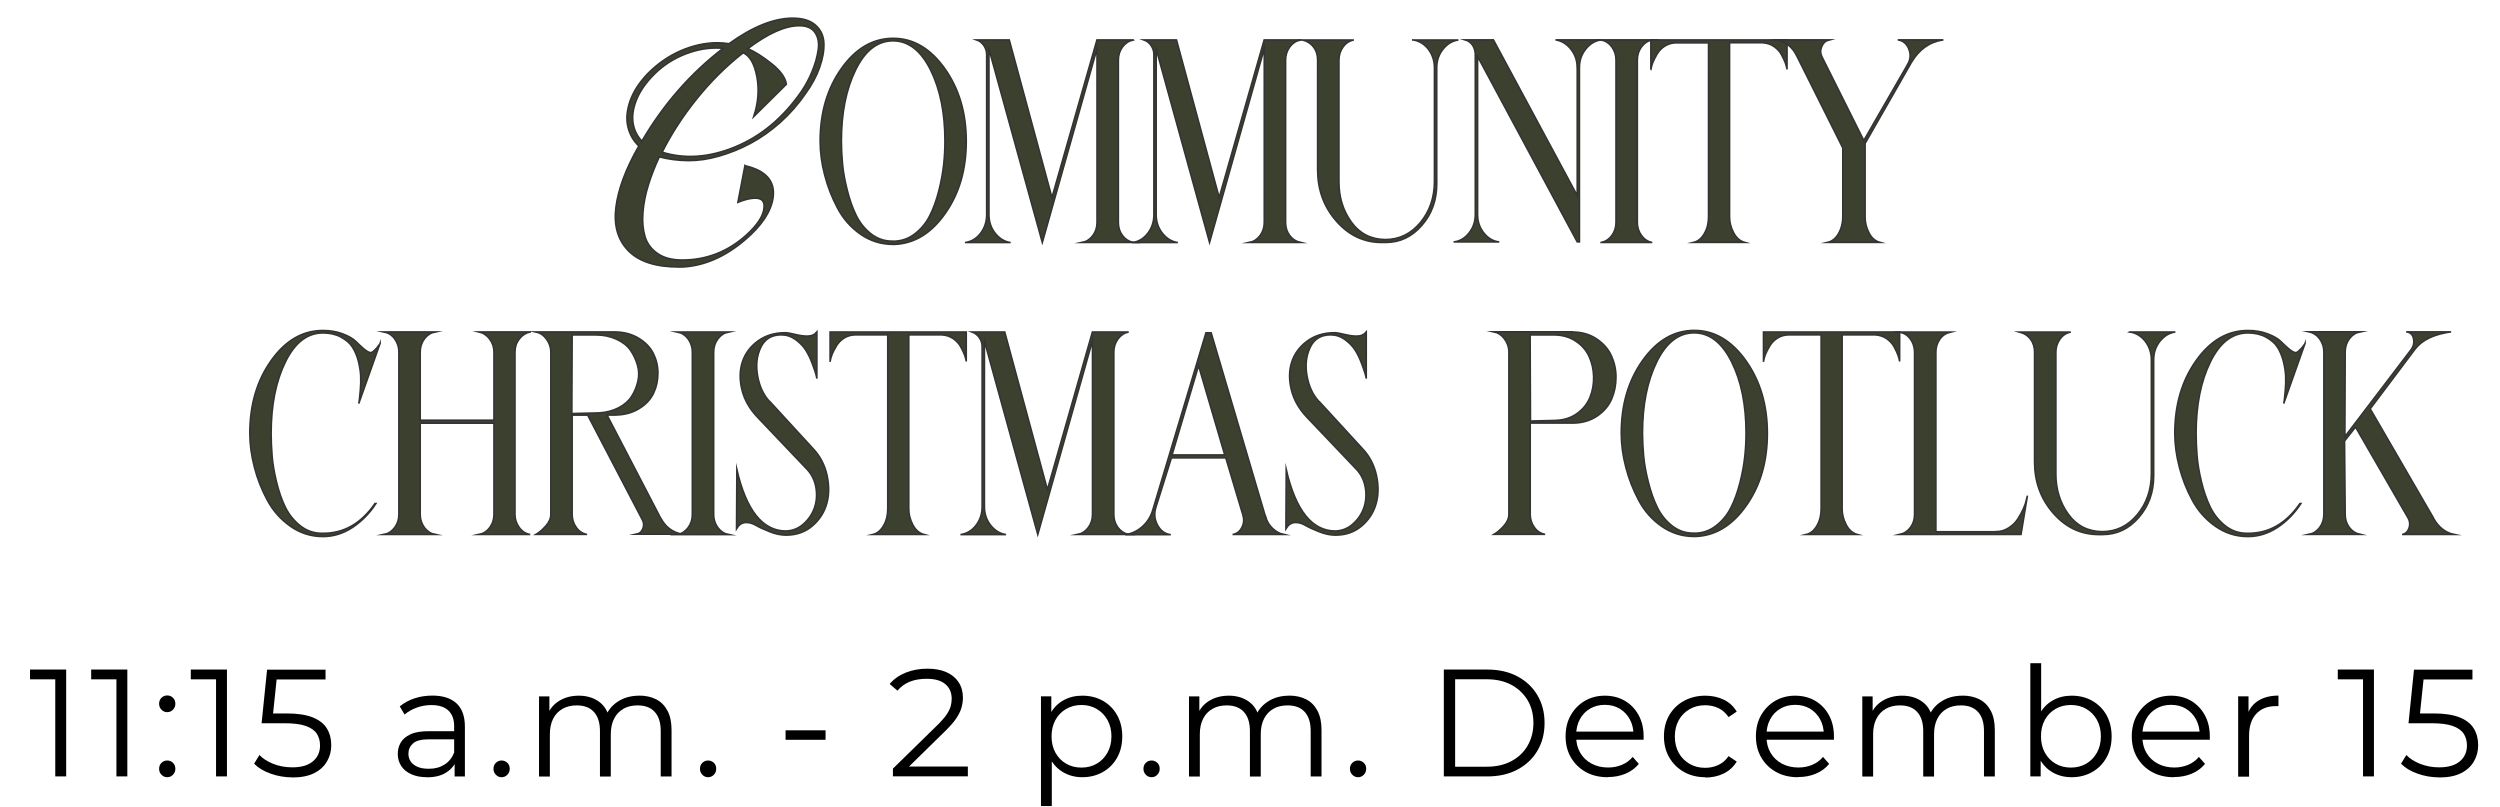
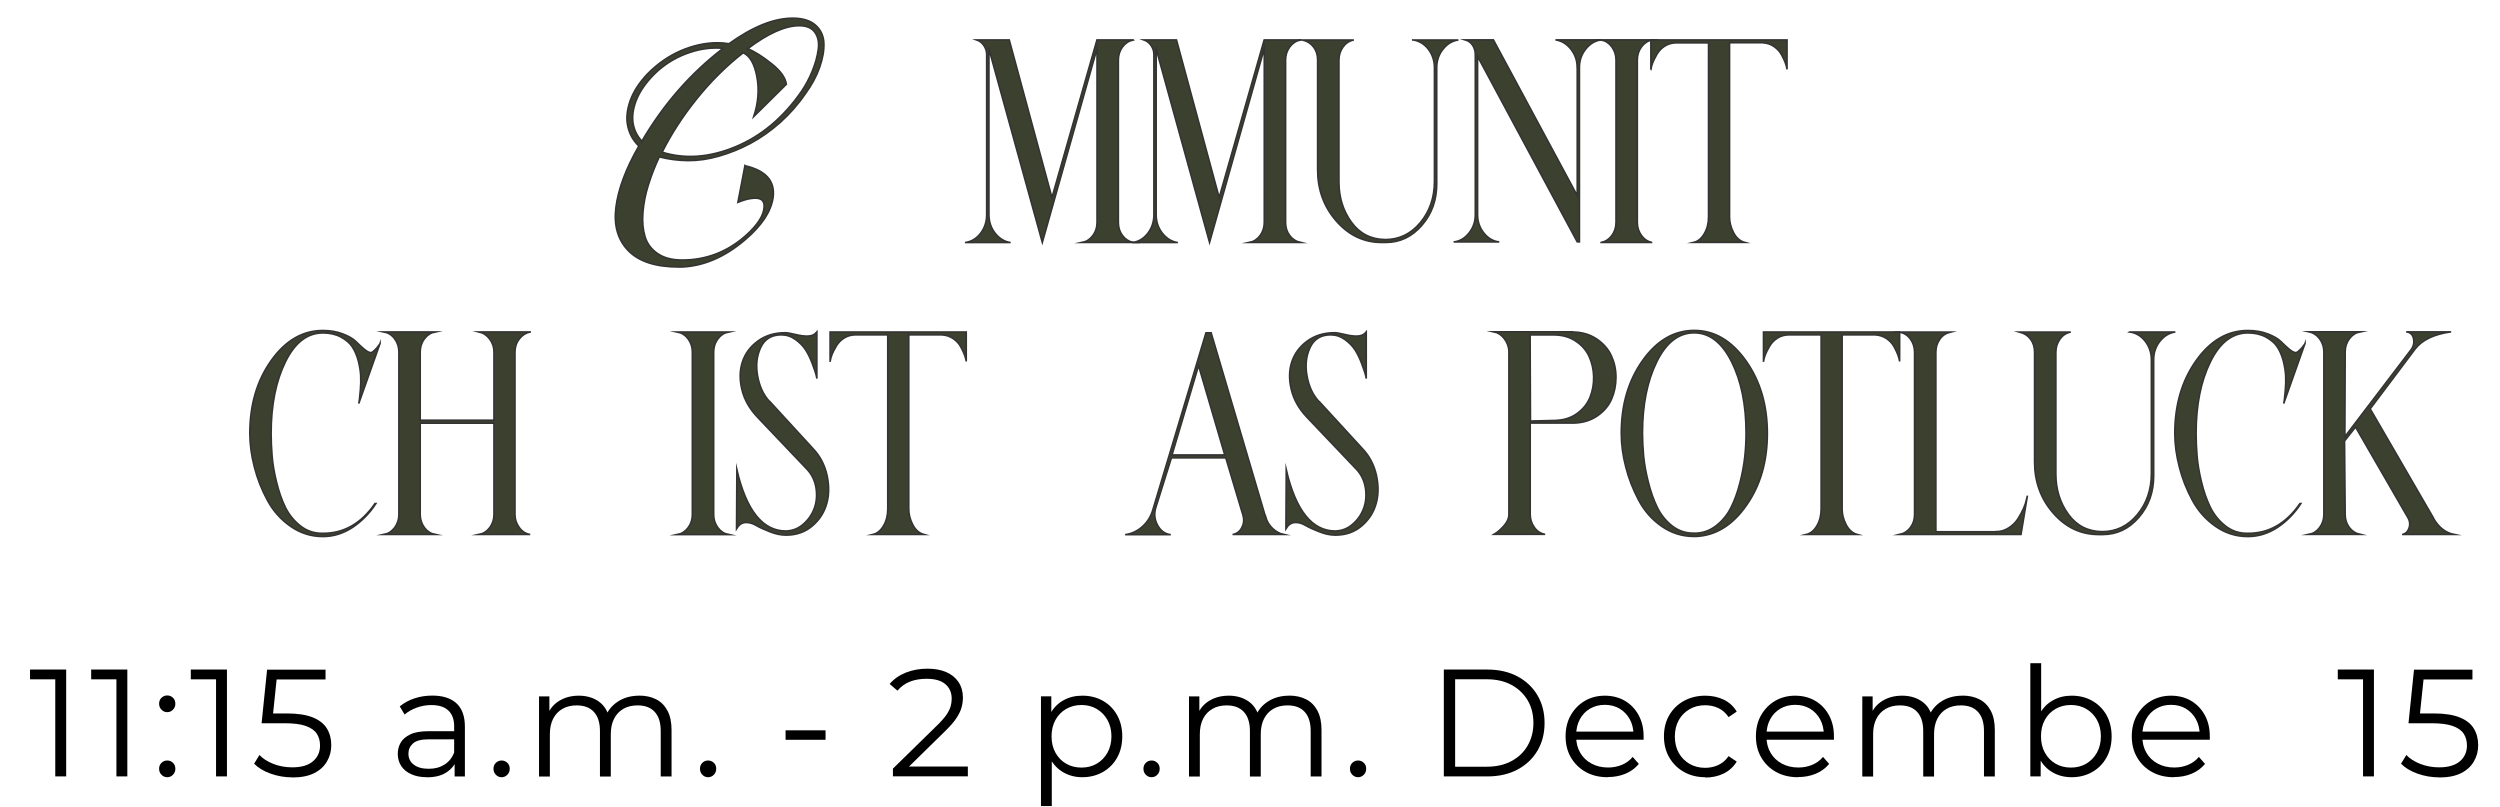
<svg xmlns="http://www.w3.org/2000/svg" id="Layer_1" viewBox="0 0 313.94 101.36">
  <defs>
    <style>
      .cls-1 {
        fill: #3c402f;
        stroke: #333;
        stroke-miterlimit: 10;
        stroke-width: .2px;
      }
    </style>
  </defs>
  <g>
    <path class="cls-1" d="M93.6,20.82c2.57.6,3.74,1.91,3.49,3.94-.24,1.79-1.44,3.59-3.58,5.4-2.49,2.11-5.11,3.24-7.84,3.37h-.45c-2.87,0-4.97-.68-6.3-2.03-1.33-1.35-1.86-3.17-1.58-5.44s1.23-4.85,2.88-7.72c-.7-.68-1.17-1.5-1.38-2.46-.22-.96-.12-2.02.28-3.19.41-1.17,1.14-2.3,2.19-3.41,1.25-1.27,2.64-2.24,4.18-2.91,1.54-.66,3.07-1,4.59-1,.49,0,.97.04,1.46.12,2.98-2.14,5.65-3.21,8-3.21,1.25,0,2.2.29,2.86.87s1.02,1.33,1.06,2.25c.04.92-.14,1.94-.53,3.05s-.98,2.21-1.77,3.29c-.92,1.35-1.99,2.57-3.19,3.64-1.21,1.07-2.45,1.94-3.72,2.62-1.27.68-2.59,1.21-3.94,1.6s-2.65.58-3.9.57c-1.25-.01-2.45-.17-3.62-.47-.54,1.17-1,2.33-1.36,3.49-.37,1.17-.6,2.32-.69,3.47-.1,1.15,0,2.17.26,3.05s.8,1.59,1.58,2.13c.79.54,1.81.81,3.09.81,3.01,0,5.66-1.02,7.96-3.05,1.49-1.33,2.26-2.52,2.32-3.58.08-.89-.45-1.26-1.58-1.1-.46.05-1.03.22-1.71.49l.89-4.63ZM80.6,17.73c2.71-4.63,6.11-8.52,10.2-11.66-.3-.03-.6-.04-.89-.04-1.41,0-2.84.32-4.31.95-1.46.64-2.75,1.56-3.86,2.78-.89.98-1.52,1.96-1.89,2.97-.37,1-.48,1.92-.35,2.76.14.84.5,1.58,1.1,2.23ZM93.31,6.64c-2.14,1.68-4.08,3.61-5.83,5.79-1.75,2.18-3.19,4.41-4.33,6.68,2.87.89,5.93.67,9.18-.67,3.25-1.34,6.01-3.65,8.29-6.93.54-.79,1-1.65,1.38-2.58.38-.93.63-1.83.75-2.7s-.01-1.58-.41-2.15c-.39-.57-1.05-.85-1.97-.85-1.76,0-3.91.96-6.46,2.88.89.38,1.9,1.02,3.01,1.91,1.11.89,1.72,1.75,1.83,2.56l-4.1,4.06c.57-1.73.7-3.41.39-5.04-.31-1.62-.89-2.61-1.73-2.97Z" />
-     <path class="cls-1" d="M112.16,4.81c2.52,0,4.68,1.27,6.48,3.8,1.8,2.53,2.7,5.57,2.7,9.12s-.87,6.54-2.62,9.04c-1.75,2.51-3.87,3.81-6.36,3.92h-.2c-1.52,0-2.88-.43-4.1-1.28-1.22-.85-2.18-1.94-2.88-3.27-.71-1.33-1.25-2.71-1.62-4.16-.38-1.45-.57-2.86-.57-4.25,0-3.58.89-6.62,2.68-9.14,1.79-2.52,3.95-3.78,6.5-3.78ZM112.16,30.29c1,0,1.9-.3,2.7-.91s1.43-1.37,1.89-2.28c.46-.91.84-1.95,1.14-3.13.3-1.18.5-2.28.61-3.29.11-1.02.16-2,.16-2.95,0-3.55-.6-6.53-1.81-8.96-1.21-2.42-2.78-3.64-4.71-3.64s-3.5,1.21-4.69,3.64c-1.19,2.42-1.79,5.41-1.79,8.96,0,.89.05,1.84.14,2.84.09,1,.29,2.1.59,3.29.3,1.19.67,2.25,1.12,3.17.45.92,1.06,1.69,1.85,2.32.79.62,1.68.93,2.68.93h.12Z" />
    <path class="cls-1" d="M142.31,5.02c-.54.11-.99.4-1.34.87-.35.47-.53,1.02-.53,1.65v20.4c0,.62.17,1.17.51,1.62.34.46.79.76,1.36.89h-6.42c.54-.11.99-.4,1.34-.87.35-.47.53-1.02.53-1.65V6.11l-6.87,24.34-6.7-24.29s-.03.14-.02.34.02.32.02.35v20.11c0,.89.26,1.67.79,2.34.53.66,1.17,1.05,1.93,1.16h-5.73c.79-.11,1.43-.49,1.95-1.16.51-.66.77-1.44.77-2.34V6.84c0-.41-.12-.78-.35-1.12s-.54-.58-.91-.71h4.1l5.36,19.79,5.65-19.79h4.55Z" />
    <path class="cls-1" d="M163.31,5.02c-.54.11-.99.4-1.34.87-.35.47-.53,1.02-.53,1.65v20.4c0,.62.17,1.17.51,1.62.34.46.79.76,1.36.89h-6.42c.54-.11.99-.4,1.34-.87.35-.47.53-1.02.53-1.65V6.11l-6.87,24.34-6.7-24.29s-.03.14-.02.34.02.32.02.35v20.11c0,.89.26,1.67.79,2.34.53.66,1.17,1.05,1.93,1.16h-5.73c.79-.11,1.43-.49,1.95-1.16.51-.66.77-1.44.77-2.34V6.84c0-.41-.12-.78-.35-1.12s-.54-.58-.91-.71h4.1l5.36,19.79,5.65-19.79h4.55Z" />
    <path class="cls-1" d="M177.41,5.02h5.73c-.76.11-1.4.49-1.93,1.16-.53.66-.79,1.44-.79,2.34v14.58c0,2.03-.62,3.77-1.87,5.2-1.25,1.44-2.76,2.15-4.55,2.15h-.49c-2.22,0-4.12-.89-5.69-2.68-1.57-1.79-2.36-3.94-2.36-6.46V7.53c0-.62-.16-1.16-.49-1.6-.33-.45-.79-.75-1.38-.91h6.42c-.57.11-1.02.41-1.36.89s-.51,1.03-.51,1.62v15.32c0,1.92.52,3.6,1.56,5.04,1.04,1.44,2.46,2.17,4.25,2.19,1.76,0,3.23-.71,4.41-2.13,1.18-1.42,1.77-3.15,1.77-5.18v-14.26c0-.89-.26-1.67-.77-2.34-.52-.66-1.17-1.05-1.95-1.16Z" />
    <path class="cls-1" d="M198.05,8.47c0-.87-.26-1.63-.79-2.3-.53-.66-1.17-1.05-1.93-1.16h5.73c-.76.11-1.4.49-1.93,1.16-.53.66-.79,1.43-.79,2.3v21.9h-.28l-12.51-23.28v19.87c0,.87.26,1.63.79,2.3.53.66,1.17,1.04,1.93,1.12h-5.73c.76-.08,1.4-.45,1.93-1.12.53-.66.79-1.43.79-2.3V6.84c0-.43-.12-.82-.34-1.16-.23-.34-.54-.56-.91-.67h3.53l10.52,19.54V8.47Z" />
    <path class="cls-1" d="M201.06,30.45c.54-.11.99-.4,1.34-.87.35-.47.53-1.02.53-1.65V7.53c0-.62-.18-1.17-.53-1.65-.35-.47-.8-.76-1.34-.87h6.42c-.54.11-.99.4-1.34.87-.35.47-.53,1.02-.53,1.65v20.4c0,.62.18,1.17.53,1.65.35.47.8.77,1.34.87h-6.42Z" />
    <path class="cls-1" d="M207.31,8.67v-3.66h17.1v3.7c-.03-.22-.1-.47-.2-.77-.11-.3-.27-.65-.49-1.06s-.54-.75-.95-1.04c-.42-.29-.9-.44-1.44-.47h-4.14v21.86c0,.68.17,1.34.51,1.99.34.65.81,1.06,1.4,1.22h-6.42c.54-.13.99-.5,1.34-1.1.35-.6.53-1.3.53-2.11V5.38h-4.02c-.54,0-1.02.13-1.44.39-.42.26-.75.6-1,1.02-.24.42-.42.77-.53,1.04-.11.27-.19.56-.24.85Z" />
-     <path class="cls-1" d="M239.57,8.06c.35-.62.39-1.27.12-1.93s-.73-1.04-1.38-1.12h5.73c-1.71.24-3.05,1.19-4.02,2.84l-5.81,10.16v9.22c0,.7.16,1.38.49,2.01.33.64.79,1.04,1.38,1.2h-6.58c.57-.13,1.03-.51,1.38-1.12s.53-1.31.53-2.09v-8.65l-5.77-11.54c-.54-1.11-1.37-1.79-2.48-2.03h6.54c-.43.11-.75.39-.93.83-.19.45-.18.89.04,1.32l5.24,10.48,5.53-9.59Z" />
    <path class="cls-1" d="M47.73,43.12l-2.68,7.56c.03-.11.05-.27.08-.49.03-.22.07-.63.12-1.24s.07-1.2.04-1.77c-.03-.57-.13-1.19-.3-1.87-.18-.68-.43-1.26-.75-1.75s-.81-.9-1.44-1.24c-.64-.34-1.39-.51-2.25-.51-1.95,0-3.52,1.21-4.71,3.64-1.19,2.42-1.79,5.41-1.79,8.96,0,.92.04,1.87.12,2.84.08.98.26,2.06.55,3.25.29,1.19.65,2.25,1.1,3.17.45.92,1.07,1.7,1.87,2.34.8.64,1.71.96,2.74.96,2.68.05,4.9-1.19,6.66-3.74h.12c-.79,1.22-1.76,2.21-2.92,2.99-1.17.77-2.41,1.16-3.74,1.16-1.49,0-2.84-.43-4.06-1.28s-2.19-1.94-2.91-3.27-1.27-2.72-1.64-4.18c-.38-1.46-.57-2.87-.57-4.23,0-3.58.89-6.62,2.68-9.14,1.79-2.52,3.95-3.78,6.5-3.78.92,0,1.75.14,2.5.43s1.29.6,1.65.96c.35.35.7.67,1.04.96.34.28.62.43.83.43.05,0,.12-.03.2-.08.08-.05.17-.13.26-.22.09-.09.18-.18.24-.24.07-.07.16-.18.26-.33.11-.15.18-.24.2-.26Z" />
    <path class="cls-1" d="M66.58,41.69c-.54.11-1,.4-1.36.87-.37.47-.55,1.02-.55,1.65v20.4c0,.6.18,1.14.53,1.62.35.49.81.79,1.38.89h-6.42c.54-.11.99-.4,1.34-.87.35-.47.53-1.02.53-1.65v-11.46h-9.26v11.46c0,.62.18,1.17.53,1.65.35.47.8.76,1.34.87h-6.42c.54-.11.99-.4,1.34-.87s.53-1.02.53-1.65v-20.4c0-.62-.18-1.17-.53-1.65s-.8-.76-1.34-.87h6.42c-.54.11-.99.4-1.34.87-.35.47-.53,1.02-.53,1.65v8.57h9.26v-8.57c0-.6-.18-1.13-.53-1.61-.35-.47-.8-.78-1.34-.91h6.42Z" />
-     <path class="cls-1" d="M82.99,65.09c.6,1.11,1.49,1.77,2.68,1.99h-5.73c.38-.08.64-.32.79-.71.15-.39.12-.78-.1-1.16l-6.83-13.08h-1.95v12.47c0,.6.17,1.14.51,1.62.34.49.79.79,1.36.89h-6.42c.38-.22.79-.56,1.22-1.04.43-.47.65-.97.65-1.48v-20.52c-.03-.54-.22-1.05-.57-1.52-.35-.47-.79-.76-1.3-.87h9.83c1.17,0,2.17.26,3.03.77s1.48,1.15,1.87,1.91c.39.76.59,1.59.59,2.5s-.18,1.75-.55,2.52c-.37.77-.97,1.42-1.81,1.93-.84.52-1.83.79-2.97.81h-1.06l6.74,12.96ZM71.82,51.93l3.37-.08c.95-.05,1.78-.27,2.5-.65.72-.38,1.26-.85,1.62-1.42.37-.57.63-1.2.79-1.89.16-.69.14-1.38-.06-2.07s-.5-1.31-.89-1.87c-.39-.55-.98-1.01-1.75-1.36-.77-.35-1.63-.53-2.58-.53h-2.97l-.04,9.87Z" />
    <path class="cls-1" d="M85.07,67.13c.54-.11.99-.4,1.34-.87.35-.47.53-1.02.53-1.65v-20.4c0-.62-.18-1.17-.53-1.65-.35-.47-.8-.76-1.34-.87h6.42c-.54.11-.99.4-1.34.87-.35.47-.53,1.02-.53,1.65v20.4c0,.62.18,1.17.53,1.65.35.47.8.76,1.34.87h-6.42Z" />
    <path class="cls-1" d="M96.68,50.43l5.44,5.93c.87.92,1.44,2.02,1.73,3.29.28,1.27.28,2.46-.02,3.55-.3,1.1-.89,2.04-1.79,2.82s-2,1.18-3.33,1.18c-.65,0-1.33-.14-2.05-.43-.72-.28-1.3-.55-1.75-.81-.45-.26-.89-.37-1.32-.34s-.8.28-1.1.77l.04-7.43c1.19,5.15,3.25,7.72,6.17,7.72.84-.03,1.58-.32,2.21-.89.64-.57,1.09-1.24,1.36-2.01.27-.77.34-1.61.2-2.5s-.5-1.67-1.1-2.32l-6.26-6.58c-1-1.06-1.65-2.21-1.95-3.47s-.28-2.41.06-3.45c.34-1.04.98-1.92,1.93-2.62.95-.7,2.1-1.06,3.45-1.06.24,0,.67.07,1.28.22.61.15,1.14.22,1.6.2.46-.01.83-.18,1.1-.51v5.85c-.03-.16-.07-.37-.14-.61-.07-.24-.22-.68-.45-1.3-.23-.62-.5-1.18-.81-1.67s-.74-.93-1.28-1.32-1.14-.59-1.79-.59c-1.22,0-2.08.53-2.58,1.58-.5,1.06-.63,2.25-.39,3.58.24,1.33.74,2.4,1.5,3.21Z" />
    <path class="cls-1" d="M104.24,45.35v-3.66h17.1v3.7c-.03-.22-.1-.47-.2-.77-.11-.3-.27-.65-.49-1.06s-.54-.75-.95-1.04c-.42-.28-.9-.44-1.44-.47h-4.14v21.86c0,.68.17,1.34.51,1.99s.81,1.06,1.4,1.22h-6.42c.54-.13.99-.5,1.34-1.1.35-.6.53-1.3.53-2.11v-21.86h-4.02c-.54,0-1.02.13-1.44.39-.42.26-.75.6-1,1.02s-.42.77-.53,1.04c-.11.27-.19.56-.24.85Z" />
-     <path class="cls-1" d="M141.74,41.69c-.54.11-.99.4-1.34.87s-.53,1.02-.53,1.65v20.4c0,.62.17,1.16.51,1.62.34.46.79.76,1.36.89h-6.42c.54-.11.99-.4,1.34-.87.35-.47.53-1.02.53-1.65v-21.82l-6.87,24.34-6.7-24.3s-.03.14-.02.35.02.32.02.35v20.11c0,.89.26,1.67.79,2.34.53.66,1.17,1.05,1.93,1.16h-5.73c.79-.11,1.43-.49,1.95-1.16.51-.66.77-1.44.77-2.34v-20.11c0-.41-.12-.78-.35-1.12-.23-.34-.54-.57-.91-.71h4.1l5.36,19.79,5.65-19.79h4.55Z" />
    <path class="cls-1" d="M158.93,64.89c.16.57.45,1.06.87,1.46s.89.66,1.4.77h-6.42c.51-.08.9-.37,1.16-.87.26-.5.3-1.02.14-1.56l-2.15-7.19h-6.83l-1.95,6.22c-.24.79-.17,1.53.22,2.24s.94,1.1,1.65,1.18h-5.73c.81-.11,1.54-.45,2.17-1.02.64-.57,1.08-1.29,1.32-2.15l6.66-22.18h.65l6.83,23.12ZM147.18,57.13h6.62l-3.29-11.21-3.33,11.21Z" />
    <path class="cls-1" d="M165.67,50.43l5.44,5.93c.87.92,1.44,2.02,1.73,3.29.28,1.27.28,2.46-.02,3.55-.3,1.1-.89,2.04-1.79,2.82s-2,1.18-3.33,1.18c-.65,0-1.33-.14-2.05-.43-.72-.28-1.3-.55-1.75-.81-.45-.26-.89-.37-1.32-.34s-.8.28-1.1.77l.04-7.43c1.19,5.15,3.25,7.72,6.17,7.72.84-.03,1.58-.32,2.21-.89.64-.57,1.09-1.24,1.36-2.01.27-.77.34-1.61.2-2.5s-.5-1.67-1.1-2.32l-6.26-6.58c-1-1.06-1.65-2.21-1.95-3.47s-.28-2.41.06-3.45c.34-1.04.98-1.92,1.93-2.62.95-.7,2.1-1.06,3.45-1.06.24,0,.67.07,1.28.22.61.15,1.14.22,1.6.2.46-.01.83-.18,1.1-.51v5.85c-.03-.16-.07-.37-.14-.61-.07-.24-.22-.68-.45-1.3-.23-.62-.5-1.18-.81-1.67s-.74-.93-1.28-1.32-1.14-.59-1.79-.59c-1.22,0-2.08.53-2.58,1.58-.5,1.06-.63,2.25-.39,3.58.24,1.33.74,2.4,1.5,3.21Z" />
    <path class="cls-1" d="M197.44,41.69c1.17,0,2.17.29,3.03.85.85.57,1.48,1.27,1.87,2.11.39.84.59,1.75.59,2.72s-.18,1.89-.55,2.74c-.37.85-.97,1.56-1.81,2.13-.84.57-1.83.87-2.97.89h-5.44v11.46c0,.6.17,1.14.51,1.62.34.49.79.79,1.36.89h-6.42c.38-.22.79-.56,1.22-1.04.43-.47.65-.97.65-1.48v-20.52c-.03-.54-.22-1.05-.57-1.52-.35-.47-.79-.76-1.3-.87h9.83ZM195.49,52.78c1-.05,1.87-.35,2.6-.89s1.26-1.21,1.58-2.01c.32-.8.47-1.66.45-2.58s-.22-1.77-.57-2.54c-.35-.77-.91-1.42-1.69-1.93-.77-.51-1.69-.77-2.74-.77h-2.97l.04,10.81,3.29-.08Z" />
    <path class="cls-1" d="M212.76,41.49c2.52,0,4.68,1.27,6.48,3.8,1.8,2.53,2.7,5.57,2.7,9.12s-.87,6.54-2.62,9.04c-1.75,2.51-3.87,3.81-6.36,3.92h-.2c-1.52,0-2.88-.43-4.1-1.28-1.22-.85-2.18-1.94-2.88-3.27-.71-1.33-1.25-2.71-1.62-4.16-.38-1.45-.57-2.86-.57-4.25,0-3.58.89-6.62,2.68-9.14,1.79-2.52,3.95-3.78,6.5-3.78ZM212.76,66.96c1,0,1.9-.3,2.7-.91.8-.61,1.43-1.37,1.89-2.28.46-.91.84-1.95,1.14-3.13.3-1.18.5-2.27.61-3.29.11-1.02.16-2,.16-2.95,0-3.55-.6-6.53-1.81-8.96-1.21-2.42-2.78-3.64-4.71-3.64s-3.5,1.21-4.69,3.64c-1.19,2.42-1.79,5.41-1.79,8.96,0,.89.05,1.84.14,2.84.09,1,.29,2.1.59,3.29.3,1.19.67,2.25,1.12,3.17.45.92,1.06,1.69,1.85,2.32.79.62,1.68.93,2.68.93h.12Z" />
    <path class="cls-1" d="M221.45,45.35v-3.66h17.1v3.7c-.03-.22-.1-.47-.2-.77-.11-.3-.27-.65-.49-1.06s-.54-.75-.95-1.04c-.42-.28-.9-.44-1.44-.47h-4.14v21.86c0,.68.17,1.34.51,1.99s.81,1.06,1.4,1.22h-6.42c.54-.13.99-.5,1.34-1.1.35-.6.53-1.3.53-2.11v-21.86h-4.02c-.54,0-1.02.13-1.44.39-.42.26-.75.6-1,1.02s-.42.77-.53,1.04c-.11.27-.19.56-.24.85Z" />
    <path class="cls-1" d="M250.66,66.76c.57,0,1.1-.16,1.58-.47.49-.31.87-.69,1.16-1.14.29-.45.52-.89.71-1.32.19-.43.31-.81.37-1.14l.12-.45-.81,4.88h-15.24c.57-.13,1.02-.43,1.36-.89s.51-1,.51-1.62v-20.48c-.03-.6-.2-1.12-.53-1.56-.32-.45-.77-.74-1.34-.87h6.38c-.57.14-1.02.44-1.34.91-.33.47-.49,1.01-.49,1.61v22.55h7.56Z" />
    <path class="cls-1" d="M267.44,41.69h5.73c-.76.11-1.4.5-1.93,1.16-.53.66-.79,1.44-.79,2.34v14.59c0,2.03-.62,3.76-1.87,5.2-1.25,1.44-2.76,2.15-4.55,2.15h-.49c-2.22,0-4.12-.89-5.69-2.68-1.57-1.79-2.36-3.94-2.36-6.46v-13.77c0-.62-.16-1.16-.49-1.61-.33-.45-.79-.75-1.38-.91h6.42c-.57.11-1.02.41-1.36.89-.34.49-.51,1.03-.51,1.62v15.32c0,1.92.52,3.6,1.56,5.04,1.04,1.44,2.46,2.17,4.25,2.19,1.76,0,3.23-.71,4.41-2.13,1.18-1.42,1.77-3.15,1.77-5.18v-14.26c0-.89-.26-1.67-.77-2.34-.52-.66-1.17-1.05-1.95-1.16Z" />
    <path class="cls-1" d="M289.46,43.12l-2.68,7.56c.03-.11.05-.27.08-.49.03-.22.07-.63.12-1.24s.07-1.2.04-1.77c-.03-.57-.13-1.19-.3-1.87-.18-.68-.43-1.26-.75-1.75s-.81-.9-1.44-1.24c-.64-.34-1.39-.51-2.25-.51-1.95,0-3.52,1.21-4.71,3.64-1.19,2.42-1.79,5.41-1.79,8.96,0,.92.04,1.87.12,2.84.08.98.26,2.06.55,3.25.29,1.19.65,2.25,1.1,3.17.45.92,1.07,1.7,1.87,2.34.8.64,1.71.96,2.74.96,2.68.05,4.9-1.19,6.66-3.74h.12c-.79,1.22-1.76,2.21-2.92,2.99-1.17.77-2.41,1.16-3.74,1.16-1.49,0-2.84-.43-4.06-1.28s-2.19-1.94-2.91-3.27-1.27-2.72-1.64-4.18c-.38-1.46-.57-2.87-.57-4.23,0-3.58.89-6.62,2.68-9.14,1.79-2.52,3.95-3.78,6.5-3.78.92,0,1.75.14,2.5.43s1.29.6,1.65.96c.35.35.7.67,1.04.96.34.28.62.43.83.43.05,0,.12-.03.2-.08.08-.05.17-.13.26-.22.09-.09.18-.18.24-.24.07-.07.16-.18.26-.33.11-.15.18-.24.2-.26Z" />
    <path class="cls-1" d="M305.59,65.09c.65,1.14,1.52,1.81,2.6,2.03h-6.54c.41-.08.69-.34.85-.77.16-.43.13-.85-.08-1.26l-6.62-11.46-1.38,1.75.08,9.22c0,.62.17,1.16.51,1.62s.79.76,1.36.89h-6.42c.54-.11.99-.4,1.34-.87s.53-1.02.53-1.65v-20.4c0-.6-.17-1.13-.51-1.61-.34-.47-.79-.78-1.36-.91h6.42c-.54.11-.99.4-1.34.87-.35.47-.53,1.02-.53,1.65l-.04,10.64,8.29-10.89c.33-.43.43-.91.33-1.42-.11-.51-.42-.8-.93-.85h5.65c-2.14.3-3.64,1.02-4.51,2.15l-5.65,7.52,7.96,13.73Z" />
  </g>
  <g>
    <path d="M6.94,97.5v-12.84l.61.65h-3.78v-1.23h4.54v13.42h-1.38Z" />
    <path d="M14.62,97.5v-12.84l.61.65h-3.78v-1.23h4.54v13.42h-1.38Z" />
    <path d="M21,89.43c-.28,0-.52-.1-.72-.31-.2-.2-.3-.45-.3-.75s.1-.56.3-.75c.2-.19.44-.29.72-.29s.52.1.72.29c.2.19.3.44.3.75s-.1.54-.3.75c-.2.21-.44.31-.72.31ZM21,97.6c-.28,0-.52-.1-.72-.31-.2-.2-.3-.45-.3-.75s.1-.56.3-.75c.2-.19.44-.29.72-.29s.52.1.72.29c.2.19.3.44.3.75s-.1.54-.3.75c-.2.21-.44.31-.72.31Z" />
    <path d="M27.13,97.5v-12.84l.61.65h-3.78v-1.23h4.54v13.42h-1.38Z" />
    <path d="M36.72,97.62c-.96,0-1.87-.16-2.74-.47-.87-.31-1.56-.73-2.07-1.25l.67-1.09c.42.45,1,.82,1.73,1.11.73.29,1.53.44,2.39.44,1.14,0,2-.25,2.6-.76.59-.5.89-1.17.89-1.98,0-.58-.14-1.07-.41-1.49-.28-.42-.74-.74-1.39-.97-.65-.23-1.55-.34-2.68-.34h-2.86l.69-6.73h7.34v1.23h-6.78l.71-.67-.59,5.63-.71-.69h2.51c1.35,0,2.44.17,3.26.5.82.33,1.41.8,1.77,1.39s.55,1.29.55,2.08-.18,1.44-.54,2.06c-.36.62-.89,1.11-1.61,1.47-.72.36-1.62.54-2.72.54Z" />
    <path d="M53.62,97.6c-.75,0-1.41-.12-1.96-.37-.56-.25-.98-.59-1.27-1.03-.29-.44-.44-.95-.44-1.52,0-.52.12-1,.37-1.43.25-.43.66-.77,1.23-1.04s1.33-.39,2.29-.39h3.47v1.02h-3.43c-.97,0-1.64.17-2.02.52-.38.35-.57.77-.57,1.28,0,.58.22,1.04.67,1.38.45.35,1.07.52,1.88.52s1.43-.18,1.98-.53c.56-.35.96-.86,1.22-1.52l.31.94c-.25.66-.7,1.19-1.33,1.59-.63.4-1.43.59-2.39.59ZM57.09,97.5v-2.22l-.06-.36v-3.72c0-.86-.24-1.51-.72-1.97-.48-.46-1.19-.69-2.14-.69-.65,0-1.27.11-1.86.33-.59.22-1.09.5-1.5.86l-.61-1.02c.51-.43,1.12-.77,1.84-1.01s1.47-.35,2.26-.35c1.3,0,2.31.32,3.02.97.71.65,1.06,1.63,1.06,2.94v6.25h-1.3Z" />
    <path d="M62.99,97.6c-.28,0-.52-.1-.72-.31-.2-.2-.3-.45-.3-.75s.1-.56.3-.75c.2-.19.44-.29.72-.29s.52.1.72.29c.2.19.3.44.3.75s-.1.54-.3.75c-.2.21-.44.31-.72.31Z" />
    <path d="M80.26,87.35c.82,0,1.53.16,2.14.47.61.31,1.08.79,1.42,1.43.34.64.51,1.44.51,2.42v5.84h-1.36v-5.71c0-1.06-.25-1.86-.76-2.41s-1.22-.81-2.14-.81c-.69,0-1.29.14-1.79.43-.5.29-.89.7-1.17,1.25s-.41,1.2-.41,1.96v5.29h-1.36v-5.71c0-1.06-.26-1.86-.77-2.41s-1.23-.81-2.15-.81c-.68,0-1.27.14-1.78.43-.51.29-.9.7-1.18,1.25s-.41,1.2-.41,1.96v5.29h-1.36v-10.06h1.3v2.72l-.21-.48c.31-.73.8-1.3,1.49-1.71s1.49-.62,2.42-.62c.98,0,1.82.25,2.51.74.69.49,1.14,1.23,1.34,2.21l-.54-.21c.29-.82.81-1.48,1.56-1.98.75-.5,1.65-.76,2.69-.76Z" />
    <path d="M88.92,97.6c-.28,0-.52-.1-.72-.31-.2-.2-.3-.45-.3-.75s.1-.56.3-.75c.2-.19.44-.29.72-.29s.52.1.72.29c.2.19.3.44.3.75s-.1.54-.3.75c-.2.21-.44.31-.72.31Z" />
    <path d="M98.65,92.9v-1.19h5.02v1.19h-5.02Z" />
    <path d="M112.13,97.5v-.98l5.58-5.46c.51-.5.89-.94,1.15-1.31.25-.38.43-.73.52-1.06.09-.33.13-.65.13-.94,0-.78-.27-1.39-.8-1.84s-1.31-.67-2.35-.67c-.79,0-1.49.12-2.1.36-.61.24-1.13.62-1.56,1.13l-.98-.84c.52-.61,1.19-1.09,2.01-1.42.82-.33,1.73-.5,2.74-.5.91,0,1.69.14,2.36.43.66.29,1.18.71,1.54,1.25.36.55.55,1.2.55,1.94,0,.43-.06.86-.18,1.28-.12.42-.34.87-.65,1.33-.31.47-.77.99-1.37,1.58l-5.12,5.02-.38-.54h8.32v1.23h-9.41Z" />
    <path d="M130.72,101.22v-13.78h1.3v3.03l-.13,2.01.19,2.03v6.71h-1.36ZM135.91,97.6c-.87,0-1.65-.2-2.36-.6-.7-.4-1.26-.98-1.68-1.74-.42-.76-.62-1.69-.62-2.79s.2-2.03.61-2.79c.41-.76.96-1.34,1.67-1.73.7-.4,1.49-.59,2.38-.59.96,0,1.82.21,2.58.64.76.43,1.36,1.03,1.79,1.8.43.77.65,1.66.65,2.67s-.22,1.92-.65,2.68c-.43.77-1.03,1.37-1.79,1.8-.76.43-1.62.65-2.58.65ZM135.81,96.39c.71,0,1.35-.16,1.92-.49.56-.33,1.01-.79,1.34-1.38.33-.59.5-1.28.5-2.06s-.17-1.46-.5-2.05-.78-1.05-1.34-1.38c-.56-.33-1.2-.5-1.92-.5s-1.36.17-1.93.5c-.57.33-1.02.79-1.34,1.38s-.49,1.27-.49,2.05.16,1.47.49,2.06c.33.59.77,1.05,1.34,1.38.57.33,1.21.49,1.93.49Z" />
    <path d="M144.61,97.6c-.28,0-.52-.1-.72-.31-.2-.2-.3-.45-.3-.75s.1-.56.3-.75c.2-.19.44-.29.72-.29s.52.1.72.29c.2.19.3.44.3.75s-.1.54-.3.75c-.2.21-.44.31-.72.31Z" />
    <path d="M161.88,87.35c.82,0,1.53.16,2.14.47.61.31,1.08.79,1.42,1.43.34.64.51,1.44.51,2.42v5.84h-1.36v-5.71c0-1.06-.25-1.86-.76-2.41s-1.22-.81-2.14-.81c-.69,0-1.29.14-1.79.43-.5.29-.89.7-1.17,1.25s-.41,1.2-.41,1.96v5.29h-1.36v-5.71c0-1.06-.26-1.86-.77-2.41s-1.23-.81-2.15-.81c-.68,0-1.27.14-1.78.43-.51.29-.9.7-1.18,1.25s-.41,1.2-.41,1.96v5.29h-1.36v-10.06h1.3v2.72l-.21-.48c.31-.73.8-1.3,1.49-1.71s1.49-.62,2.42-.62c.98,0,1.82.25,2.51.74.69.49,1.14,1.23,1.34,2.21l-.54-.21c.29-.82.81-1.48,1.56-1.98.75-.5,1.65-.76,2.69-.76Z" />
    <path d="M170.54,97.6c-.28,0-.52-.1-.72-.31-.2-.2-.3-.45-.3-.75s.1-.56.3-.75c.2-.19.44-.29.72-.29s.52.1.72.29c.2.19.3.44.3.75s-.1.54-.3.75c-.2.21-.44.31-.72.31Z" />
    <path d="M181.31,97.5v-13.42h5.46c1.43,0,2.69.28,3.77.85,1.08.57,1.92,1.36,2.52,2.37.6,1.01.9,2.17.9,3.49s-.3,2.48-.9,3.49c-.6,1.01-1.44,1.8-2.52,2.37-1.08.57-2.33.85-3.77.85h-5.46ZM182.73,96.28h3.97c1.19,0,2.22-.23,3.09-.7.88-.47,1.56-1.11,2.04-1.94s.73-1.77.73-2.85-.24-2.04-.73-2.86c-.49-.82-1.17-1.46-2.04-1.93-.88-.47-1.91-.7-3.09-.7h-3.97v10.96Z" />
    <path d="M201.89,97.6c-1.05,0-1.97-.22-2.76-.66s-1.41-1.05-1.86-1.82c-.45-.77-.67-1.66-.67-2.65s.21-1.88.64-2.64,1.02-1.37,1.76-1.81c.75-.44,1.59-.66,2.52-.66s1.79.21,2.52.64c.73.43,1.31,1.03,1.73,1.8.42.77.63,1.66.63,2.67,0,.06,0,.13,0,.2,0,.07,0,.14,0,.22h-8.76v-1.02h8.03l-.54.4c0-.73-.16-1.38-.47-1.95-.31-.57-.74-1.01-1.27-1.33-.54-.32-1.16-.48-1.86-.48s-1.31.16-1.86.48c-.55.32-.98.77-1.28,1.34-.31.58-.46,1.23-.46,1.97v.21c0,.77.17,1.44.51,2.02.34.58.81,1.04,1.42,1.36.61.33,1.3.49,2.08.49.61,0,1.19-.11,1.72-.33.53-.22.99-.55,1.37-1l.77.88c-.45.54-1.01.95-1.68,1.23-.67.28-1.41.42-2.21.42Z" />
    <path d="M214.14,97.6c-1,0-1.89-.22-2.67-.66-.79-.44-1.4-1.05-1.85-1.82-.45-.77-.67-1.66-.67-2.65s.22-1.9.67-2.66c.45-.77,1.06-1.37,1.85-1.8.79-.43,1.68-.65,2.67-.65.86,0,1.63.17,2.32.5.69.33,1.23.83,1.63,1.5l-1.02.69c-.35-.51-.77-.89-1.28-1.13-.51-.24-1.07-.36-1.67-.36-.72,0-1.36.16-1.94.49-.57.33-1.03.78-1.36,1.37-.33.59-.5,1.28-.5,2.07s.17,1.48.5,2.07c.33.59.79,1.04,1.36,1.37.58.33,1.22.49,1.94.49.6,0,1.16-.12,1.67-.36.51-.24.94-.61,1.28-1.11l1.02.69c-.4.65-.94,1.15-1.63,1.49-.69.34-1.46.51-2.32.51Z" />
    <path d="M225.79,97.6c-1.05,0-1.97-.22-2.76-.66s-1.41-1.05-1.86-1.82c-.45-.77-.67-1.66-.67-2.65s.21-1.88.64-2.64,1.02-1.37,1.76-1.81c.75-.44,1.59-.66,2.52-.66s1.79.21,2.52.64c.73.43,1.31,1.03,1.73,1.8.42.77.63,1.66.63,2.67,0,.06,0,.13,0,.2,0,.07,0,.14,0,.22h-8.76v-1.02h8.03l-.54.4c0-.73-.16-1.38-.47-1.95-.31-.57-.74-1.01-1.27-1.33-.54-.32-1.16-.48-1.86-.48s-1.31.16-1.86.48c-.55.32-.98.77-1.28,1.34-.31.58-.46,1.23-.46,1.97v.21c0,.77.17,1.44.51,2.02.34.58.81,1.04,1.42,1.36.61.33,1.3.49,2.08.49.61,0,1.19-.11,1.72-.33.53-.22.99-.55,1.37-1l.77.88c-.45.54-1.01.95-1.68,1.23-.67.28-1.41.42-2.21.42Z" />
    <path d="M246.43,87.35c.82,0,1.53.16,2.14.47.61.31,1.08.79,1.42,1.43.34.64.51,1.44.51,2.42v5.84h-1.36v-5.71c0-1.06-.25-1.86-.76-2.41s-1.22-.81-2.14-.81c-.69,0-1.29.14-1.79.43-.5.29-.89.7-1.17,1.25s-.41,1.2-.41,1.96v5.29h-1.36v-5.71c0-1.06-.26-1.86-.77-2.41s-1.23-.81-2.15-.81c-.68,0-1.27.14-1.78.43-.51.29-.9.7-1.18,1.25s-.41,1.2-.41,1.96v5.29h-1.36v-10.06h1.3v2.72l-.21-.48c.31-.73.8-1.3,1.49-1.71s1.49-.62,2.42-.62c.98,0,1.82.25,2.51.74.69.49,1.14,1.23,1.34,2.21l-.54-.21c.29-.82.81-1.48,1.56-1.98.75-.5,1.65-.76,2.69-.76Z" />
    <path d="M254.96,97.5v-14.22h1.36v7.13l-.19,2.03.13,2.03v3.03h-1.3ZM260.15,97.6c-.88,0-1.67-.2-2.38-.6-.7-.4-1.26-.99-1.67-1.75s-.61-1.69-.61-2.78.21-2.03.62-2.79c.42-.76.97-1.34,1.68-1.73.7-.4,1.49-.59,2.36-.59.96,0,1.82.21,2.58.64.76.43,1.36,1.03,1.79,1.79.43.77.65,1.66.65,2.68s-.22,1.9-.65,2.67c-.43.77-1.03,1.38-1.79,1.81-.76.43-1.62.65-2.58.65ZM260.06,96.39c.71,0,1.35-.16,1.92-.49.56-.33,1.01-.79,1.34-1.38.33-.59.5-1.28.5-2.06s-.17-1.48-.5-2.07c-.33-.59-.78-1.04-1.34-1.37-.56-.33-1.2-.49-1.92-.49s-1.36.16-1.93.49c-.57.33-1.02.78-1.34,1.37-.33.59-.49,1.28-.49,2.07s.16,1.47.49,2.06c.33.59.77,1.05,1.34,1.38.57.33,1.21.49,1.93.49Z" />
    <path d="M272.99,97.6c-1.05,0-1.97-.22-2.76-.66s-1.41-1.05-1.86-1.82c-.45-.77-.67-1.66-.67-2.65s.21-1.88.64-2.64,1.02-1.37,1.76-1.81c.75-.44,1.59-.66,2.52-.66s1.79.21,2.52.64c.73.43,1.31,1.03,1.73,1.8.42.77.63,1.66.63,2.67,0,.06,0,.13,0,.2,0,.07,0,.14,0,.22h-8.76v-1.02h8.03l-.54.4c0-.73-.16-1.38-.47-1.95-.31-.57-.74-1.01-1.27-1.33-.54-.32-1.16-.48-1.86-.48s-1.31.16-1.86.48c-.55.32-.98.77-1.28,1.34-.31.58-.46,1.23-.46,1.97v.21c0,.77.17,1.44.51,2.02.34.58.81,1.04,1.42,1.36.61.33,1.3.49,2.08.49.61,0,1.19-.11,1.72-.33.53-.22.99-.55,1.37-1l.77.88c-.45.54-1.01.95-1.68,1.23-.67.28-1.41.42-2.21.42Z" />
-     <path d="M281.06,97.5v-10.06h1.3v2.74l-.13-.48c.28-.77.75-1.35,1.42-1.75s1.49-.6,2.47-.6v1.32c-.05,0-.1,0-.15,0-.05,0-.1,0-.15,0-1.06,0-1.89.32-2.49.97-.6.64-.9,1.56-.9,2.75v5.14h-1.36Z" />
    <path d="M296.74,97.5v-12.84l.61.65h-3.78v-1.23h4.54v13.42h-1.38Z" />
    <path d="M306.32,97.62c-.96,0-1.87-.16-2.74-.47-.87-.31-1.56-.73-2.07-1.25l.67-1.09c.42.45,1,.82,1.73,1.11.73.29,1.53.44,2.39.44,1.14,0,2-.25,2.6-.76.59-.5.89-1.17.89-1.98,0-.58-.14-1.07-.41-1.49-.28-.42-.74-.74-1.39-.97-.65-.23-1.55-.34-2.68-.34h-2.86l.69-6.73h7.34v1.23h-6.78l.71-.67-.59,5.63-.71-.69h2.51c1.35,0,2.44.17,3.26.5.82.33,1.41.8,1.77,1.39s.55,1.29.55,2.08-.18,1.44-.54,2.06c-.36.62-.89,1.11-1.61,1.47-.72.36-1.62.54-2.72.54Z" />
  </g>
</svg>